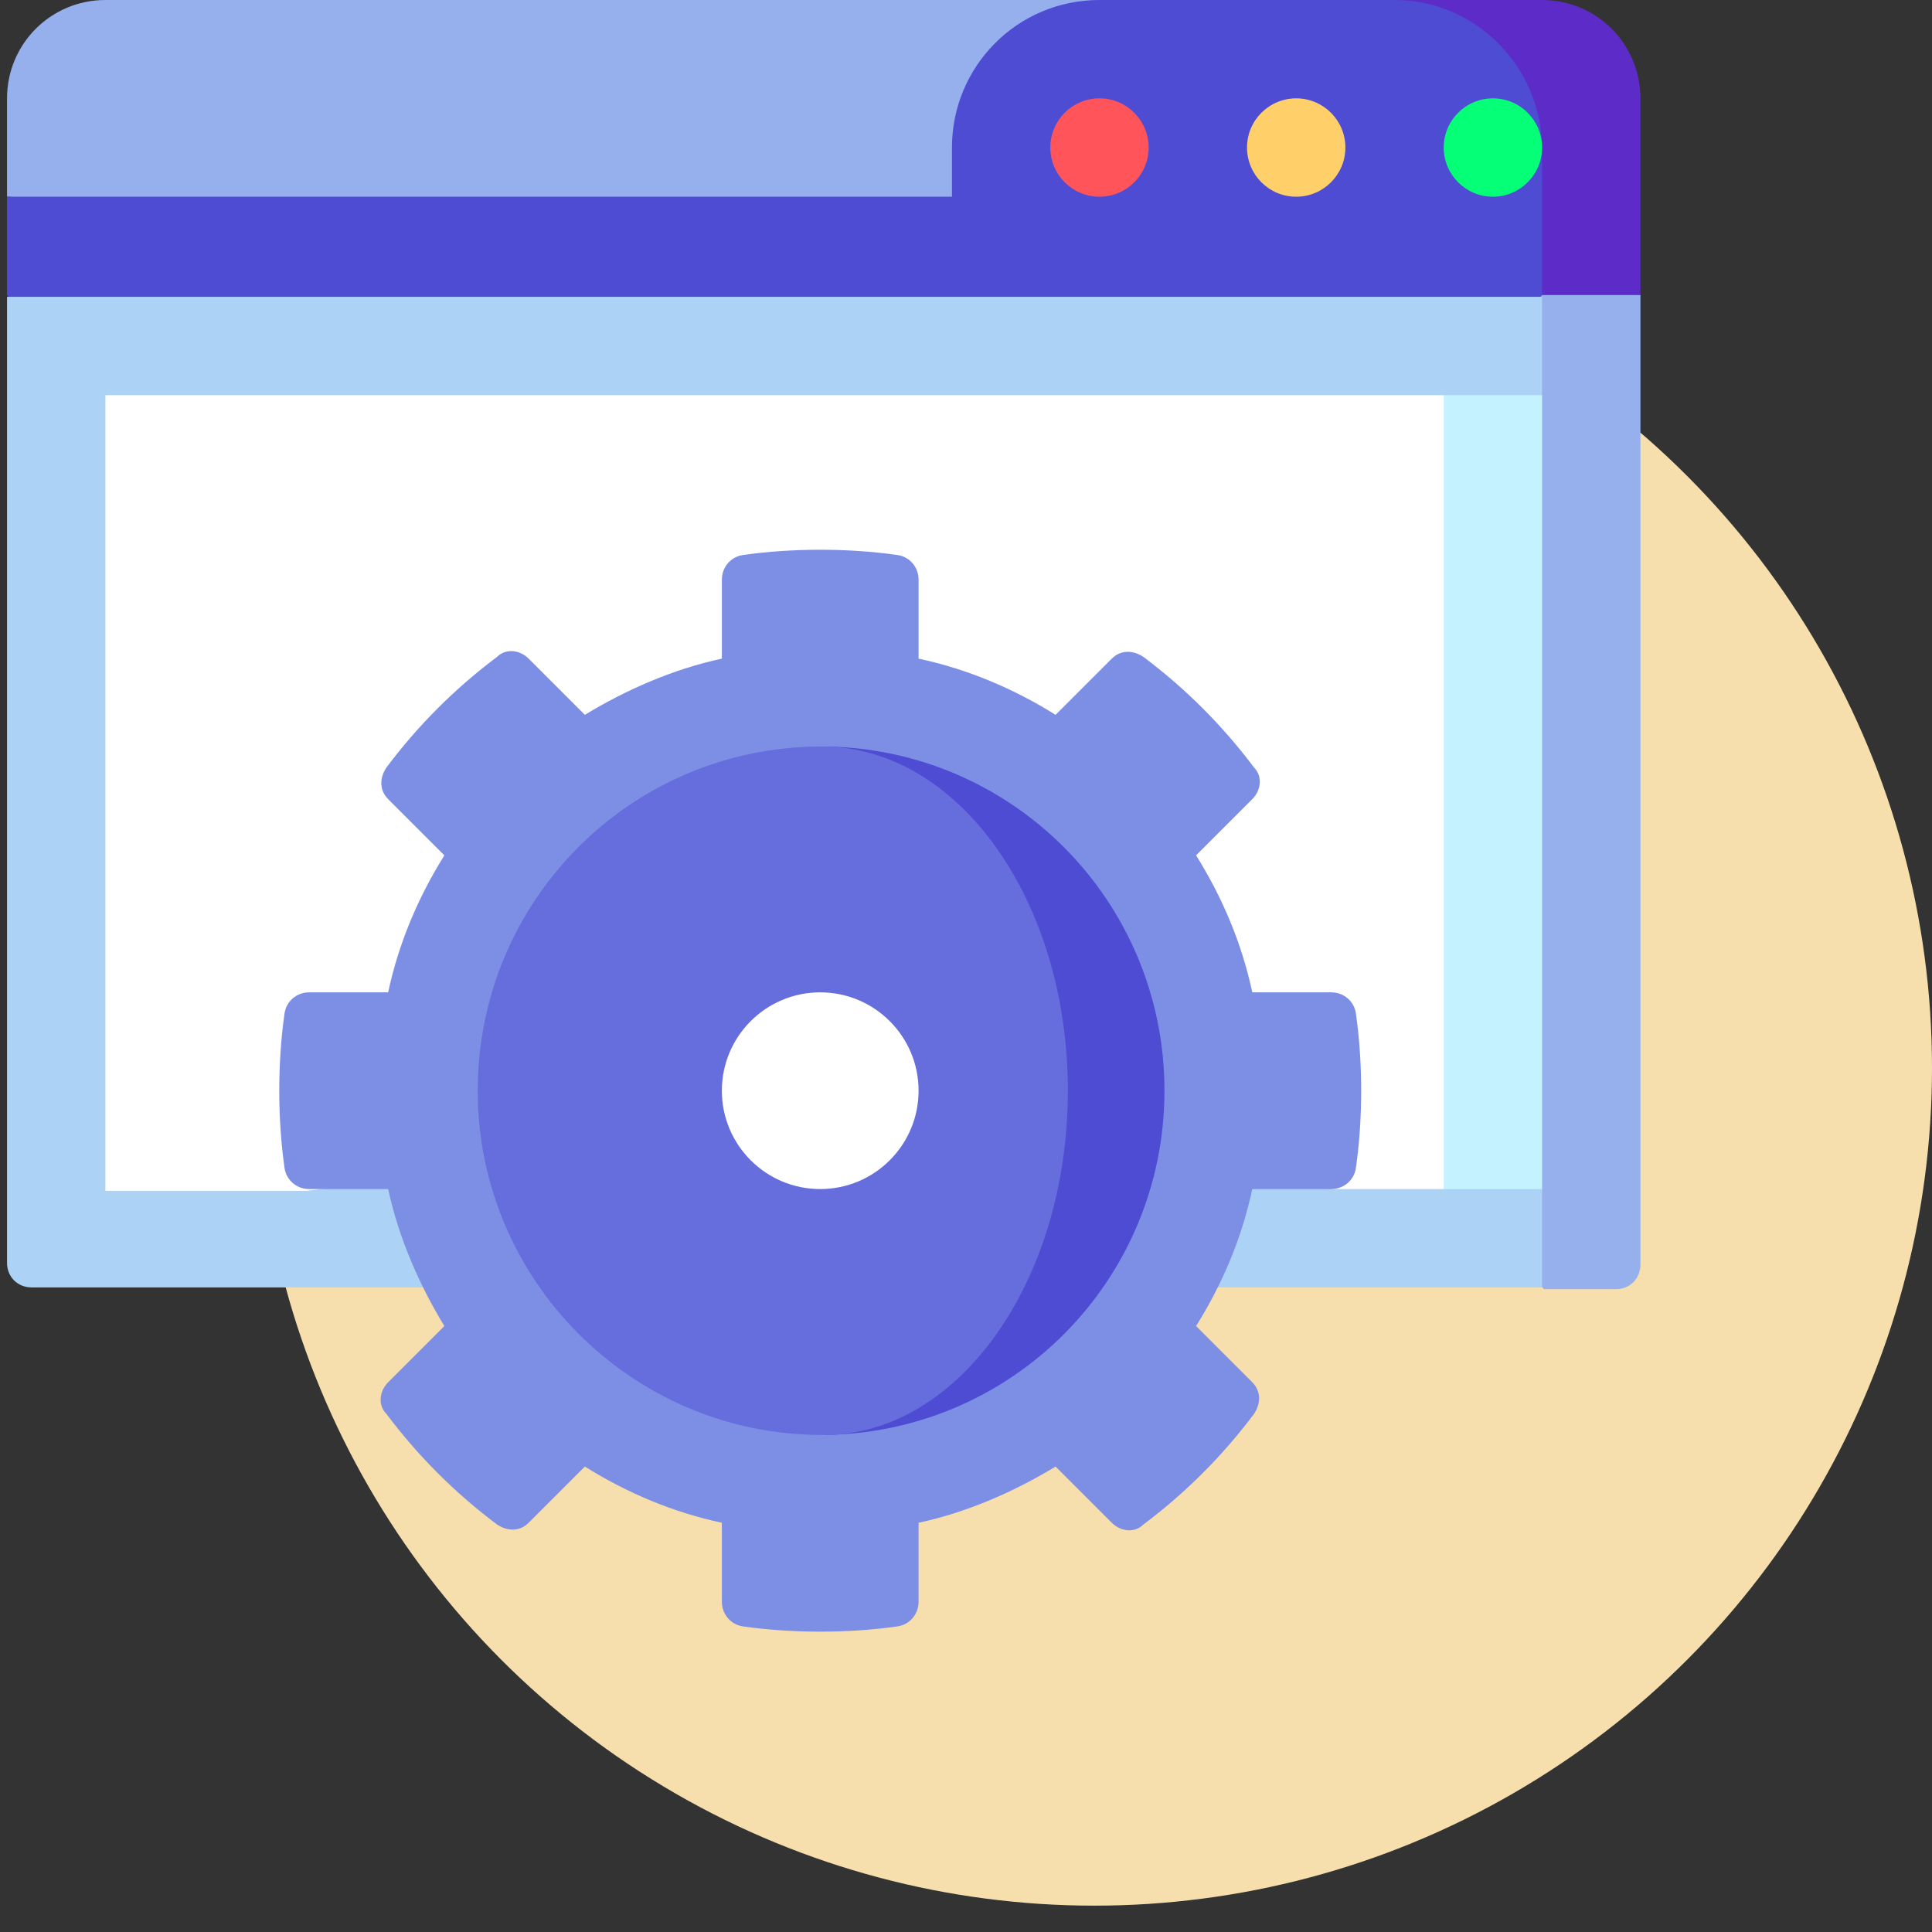
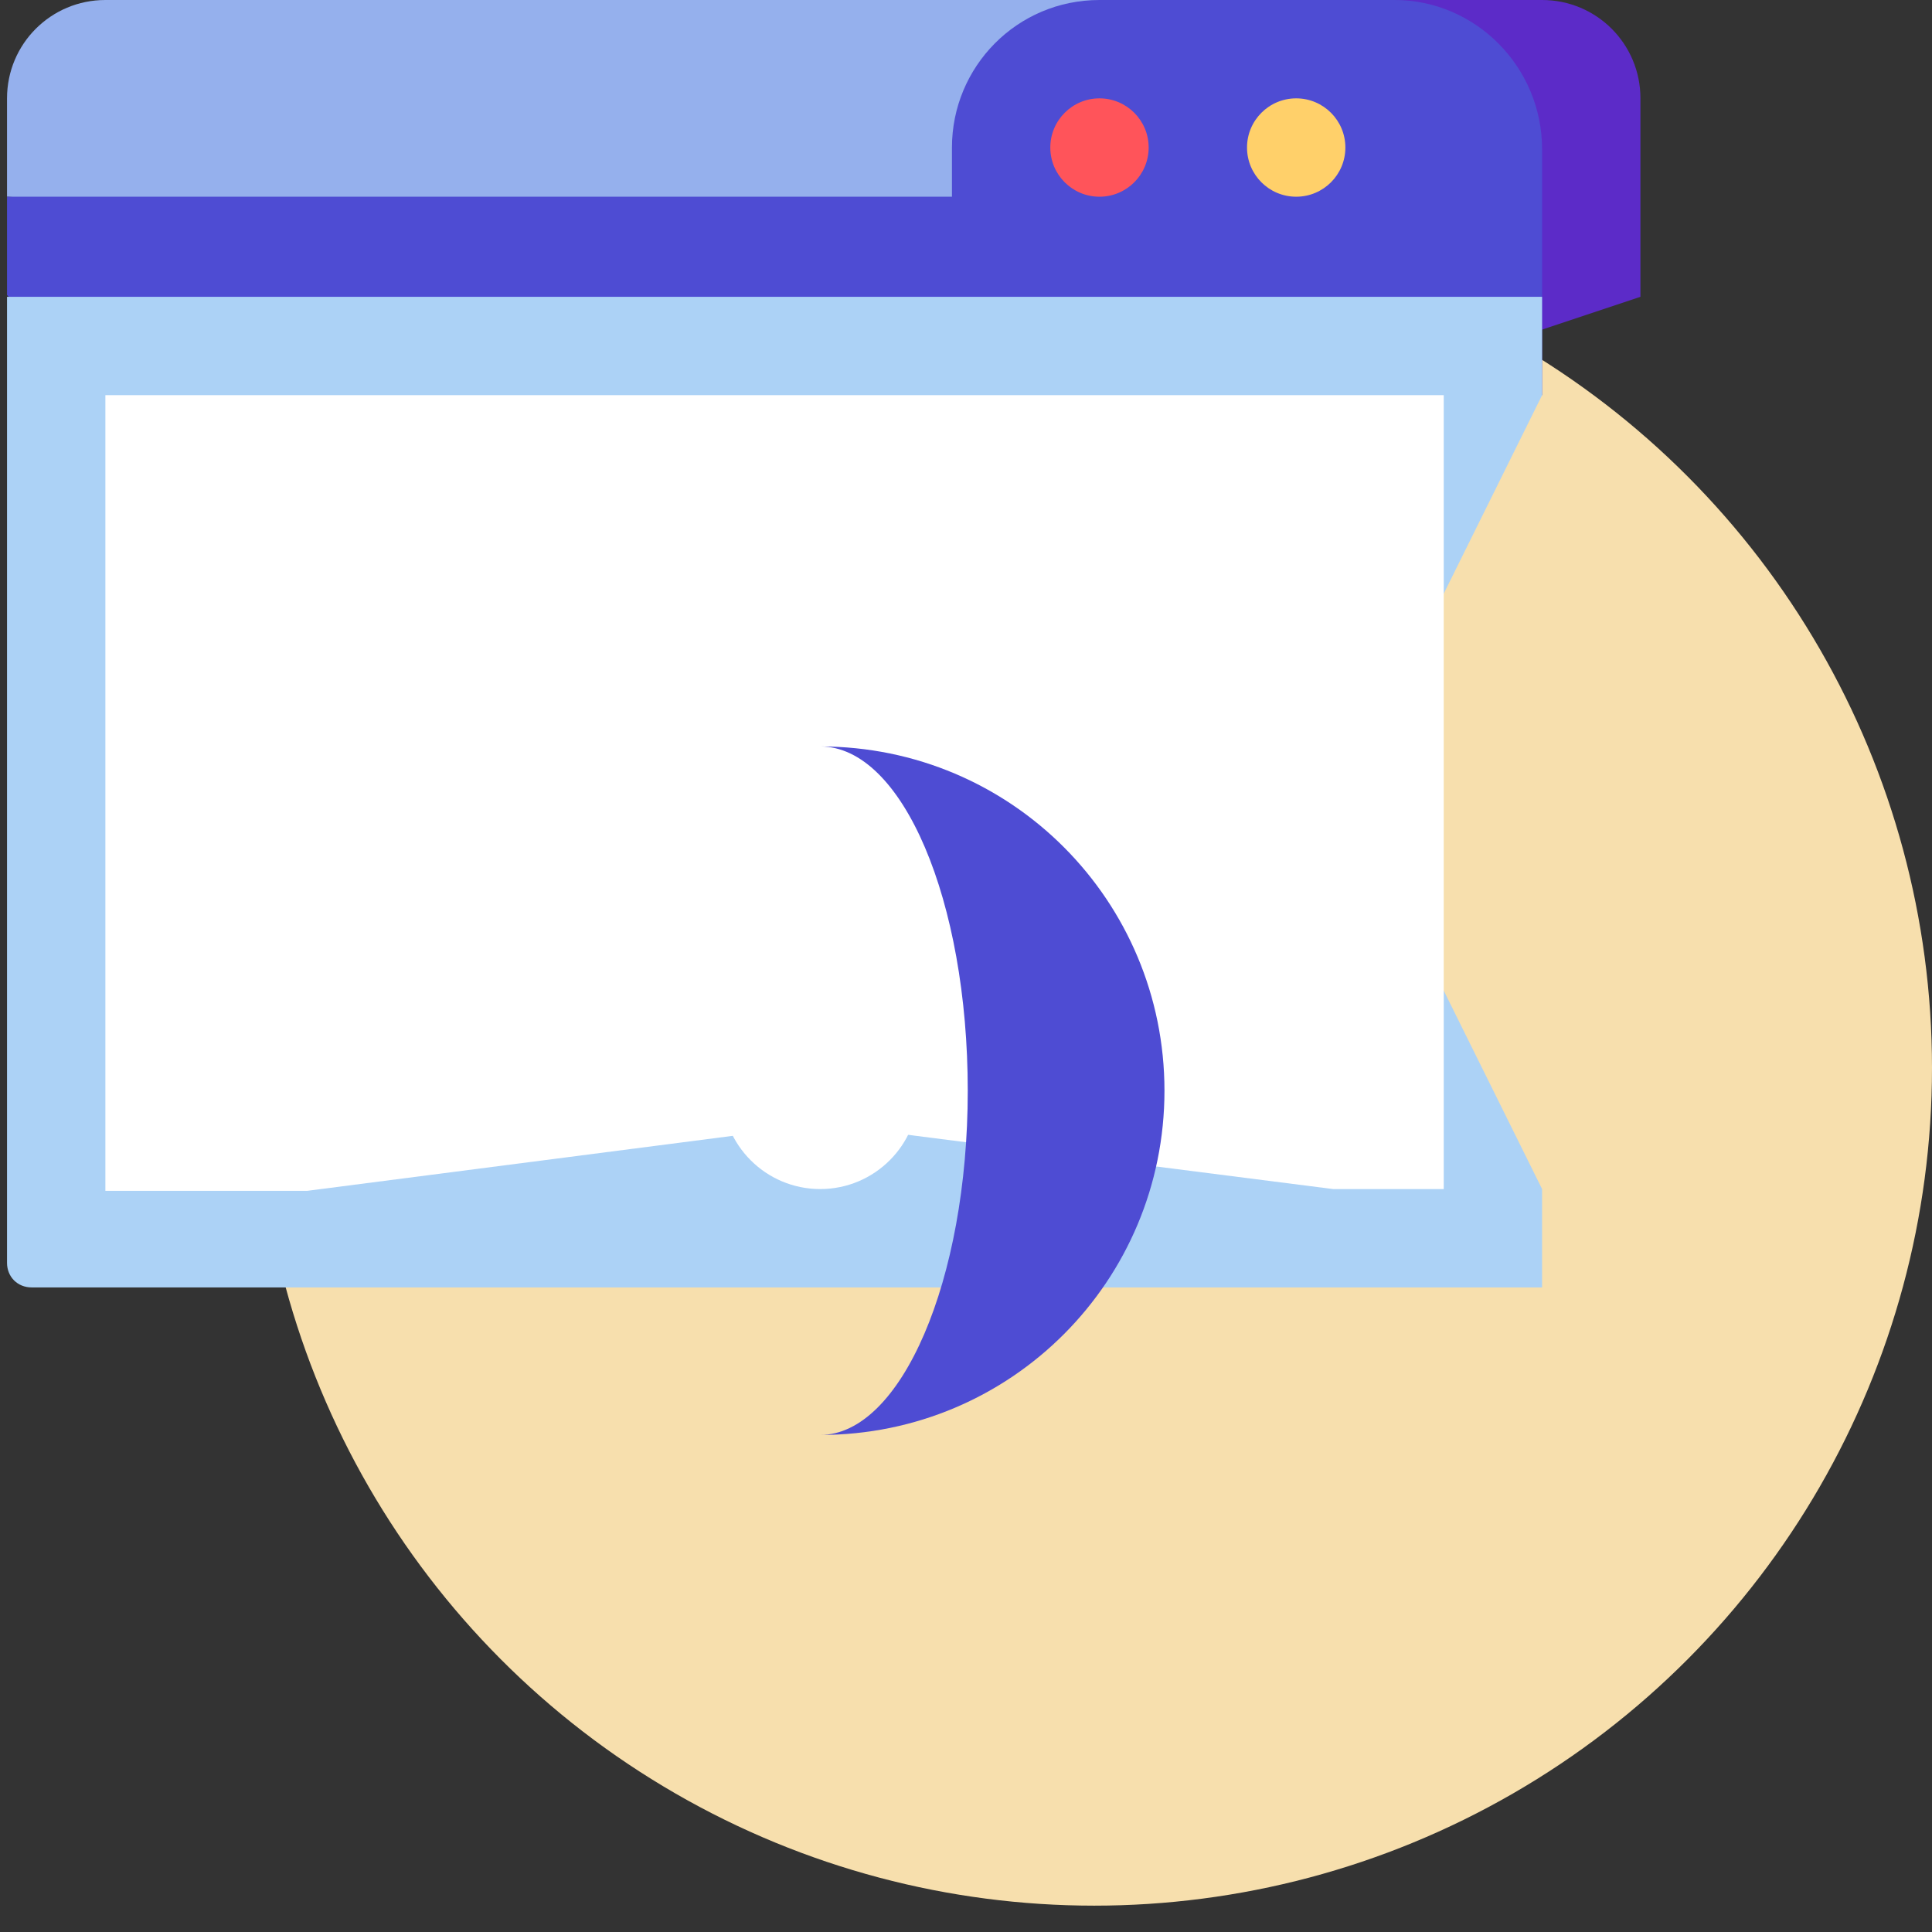
<svg xmlns="http://www.w3.org/2000/svg" version="1.1" id="Capa_1" x="0px" y="0px" width="110px" height="110px" viewBox="0 0 110 110" style="enable-background:new 0 0 110 110;" xml:space="preserve">
  <rect x="0" y="0" width="110" height="110" fill="#333333" stroke="none" />
  <style type="text/css">
	.st0{fill:#F7DFAD;}
	.st1{fill:#95B0ED;}
	.st2{fill:#5C2BC8;}
	.st3{fill:#4E4CD3;}
	.st4{fill:#ACD2F6;}
	.st5{fill:#C4F3FF;}
	.st6{fill:#FFFFFF;}
	.st7{fill:#05FF77;}
	.st8{fill:#FFD06A;}
	.st9{fill:#FF545A;}
	.st10{fill:#7D8FE5;}
	.st11{fill:#666DDC;}
</style>
  <circle class="st0" cx="62.3" cy="60.8" r="47.7" />
  <g>
    <path class="st1" d="M62.6,0v15L0.4,11.2V5.6C0.4,2.5,2.9,0,6,0H62.6z" />
    <path class="st2" d="M87.8,0h-8.4l-2.8,22.5l16.8-5.6V5.6C93.4,2.5,90.9,0,87.8,0z" />
    <path class="st3" d="M79.4,0H62.6c-4.7,0-8.4,3.8-8.4,8.4v2.8H0.4v5.6L6,22.5h81.8v-14C87.8,3.8,84,0,79.4,0z" />
-     <path class="st1" d="M87.8,16.8L65.4,45.1l22.5,28.3H92c0.8,0,1.4-0.6,1.4-1.4V16.8H87.8z" />
    <path class="st4" d="M0.4,16.8v55.1c0,0.8,0.6,1.4,1.4,1.4h86v-5.6L76.6,45.1l11.2-22.6v-5.6H0.4z" />
-     <path class="st5" d="M82.2,22.5L71,45.1l11.2,22.6h5.6V22.5H82.2z" />
    <path class="st6" d="M6,22.5v45.3h11.5L46.9,64l29,3.7h6.3V22.5H6z" />
-     <circle class="st7" cx="85" cy="8.4" r="2.8" />
    <circle class="st8" cx="73.8" cy="8.4" r="2.8" />
    <circle class="st9" cx="62.6" cy="8.4" r="2.8" />
-     <path class="st10" d="M68.1,48.7l3.2-3.2c0.5-0.5,0.6-1.3,0.1-1.8c-1.8-2.4-3.9-4.5-6.3-6.3c-0.6-0.4-1.3-0.4-1.8,0.1l-3.2,3.2   c-2.4-1.5-5-2.6-7.8-3.2V33c0-0.7-0.5-1.3-1.2-1.4c-1.4-0.2-2.9-0.3-4.4-0.3c-1.5,0-3,0.1-4.4,0.3c-0.7,0.1-1.2,0.7-1.2,1.4v4.5   c-2.8,0.6-5.5,1.8-7.8,3.2l-3.2-3.2c-0.5-0.5-1.3-0.6-1.8-0.1c-2.4,1.8-4.5,3.9-6.3,6.3c-0.4,0.6-0.4,1.3,0.1,1.8l3.2,3.2   c-1.5,2.4-2.6,5-3.2,7.8h-4.5c-0.7,0-1.3,0.5-1.4,1.2c-0.2,1.4-0.3,2.9-0.3,4.4s0.1,3,0.3,4.4c0.1,0.7,0.7,1.2,1.4,1.2h4.5   c0.6,2.8,1.8,5.5,3.2,7.8l-3.2,3.2c-0.5,0.5-0.6,1.3-0.1,1.8c1.8,2.4,3.9,4.5,6.3,6.3c0.6,0.4,1.3,0.4,1.8-0.1l3.2-3.2   c2.4,1.5,5,2.6,7.8,3.2v4.5c0,0.7,0.5,1.3,1.2,1.4c1.4,0.2,2.9,0.3,4.4,0.3c1.5,0,3-0.1,4.4-0.3c0.7-0.1,1.2-0.7,1.2-1.4v-4.5   c2.8-0.6,5.5-1.8,7.8-3.2l3.2,3.2c0.5,0.5,1.3,0.6,1.8,0.1c2.4-1.8,4.5-3.9,6.3-6.3c0.4-0.6,0.4-1.3-0.1-1.8l-3.2-3.2   c1.5-2.4,2.6-5,3.2-7.8h4.5c0.7,0,1.3-0.5,1.4-1.2c0.2-1.4,0.3-2.9,0.3-4.4s-0.1-3-0.3-4.4c-0.1-0.7-0.7-1.2-1.4-1.2h-4.5   C70.7,53.7,69.6,51.1,68.1,48.7L68.1,48.7z" />
    <path class="st3" d="M46.7,42.5c4.7,0,8.4,8.8,8.4,19.6s-3.8,19.6-8.4,19.6c10.9,0,19.6-8.8,19.6-19.6S57.6,42.5,46.7,42.5z" />
-     <path class="st11" d="M60.8,62.1c0-10.9-6.3-19.6-14-19.6c-10.9,0-19.6,8.8-19.6,19.6s8.8,19.6,19.6,19.6   C54.5,81.8,60.8,73,60.8,62.1z" />
    <circle class="st6" cx="46.7" cy="62.1" r="5.6" />
  </g>
</svg>